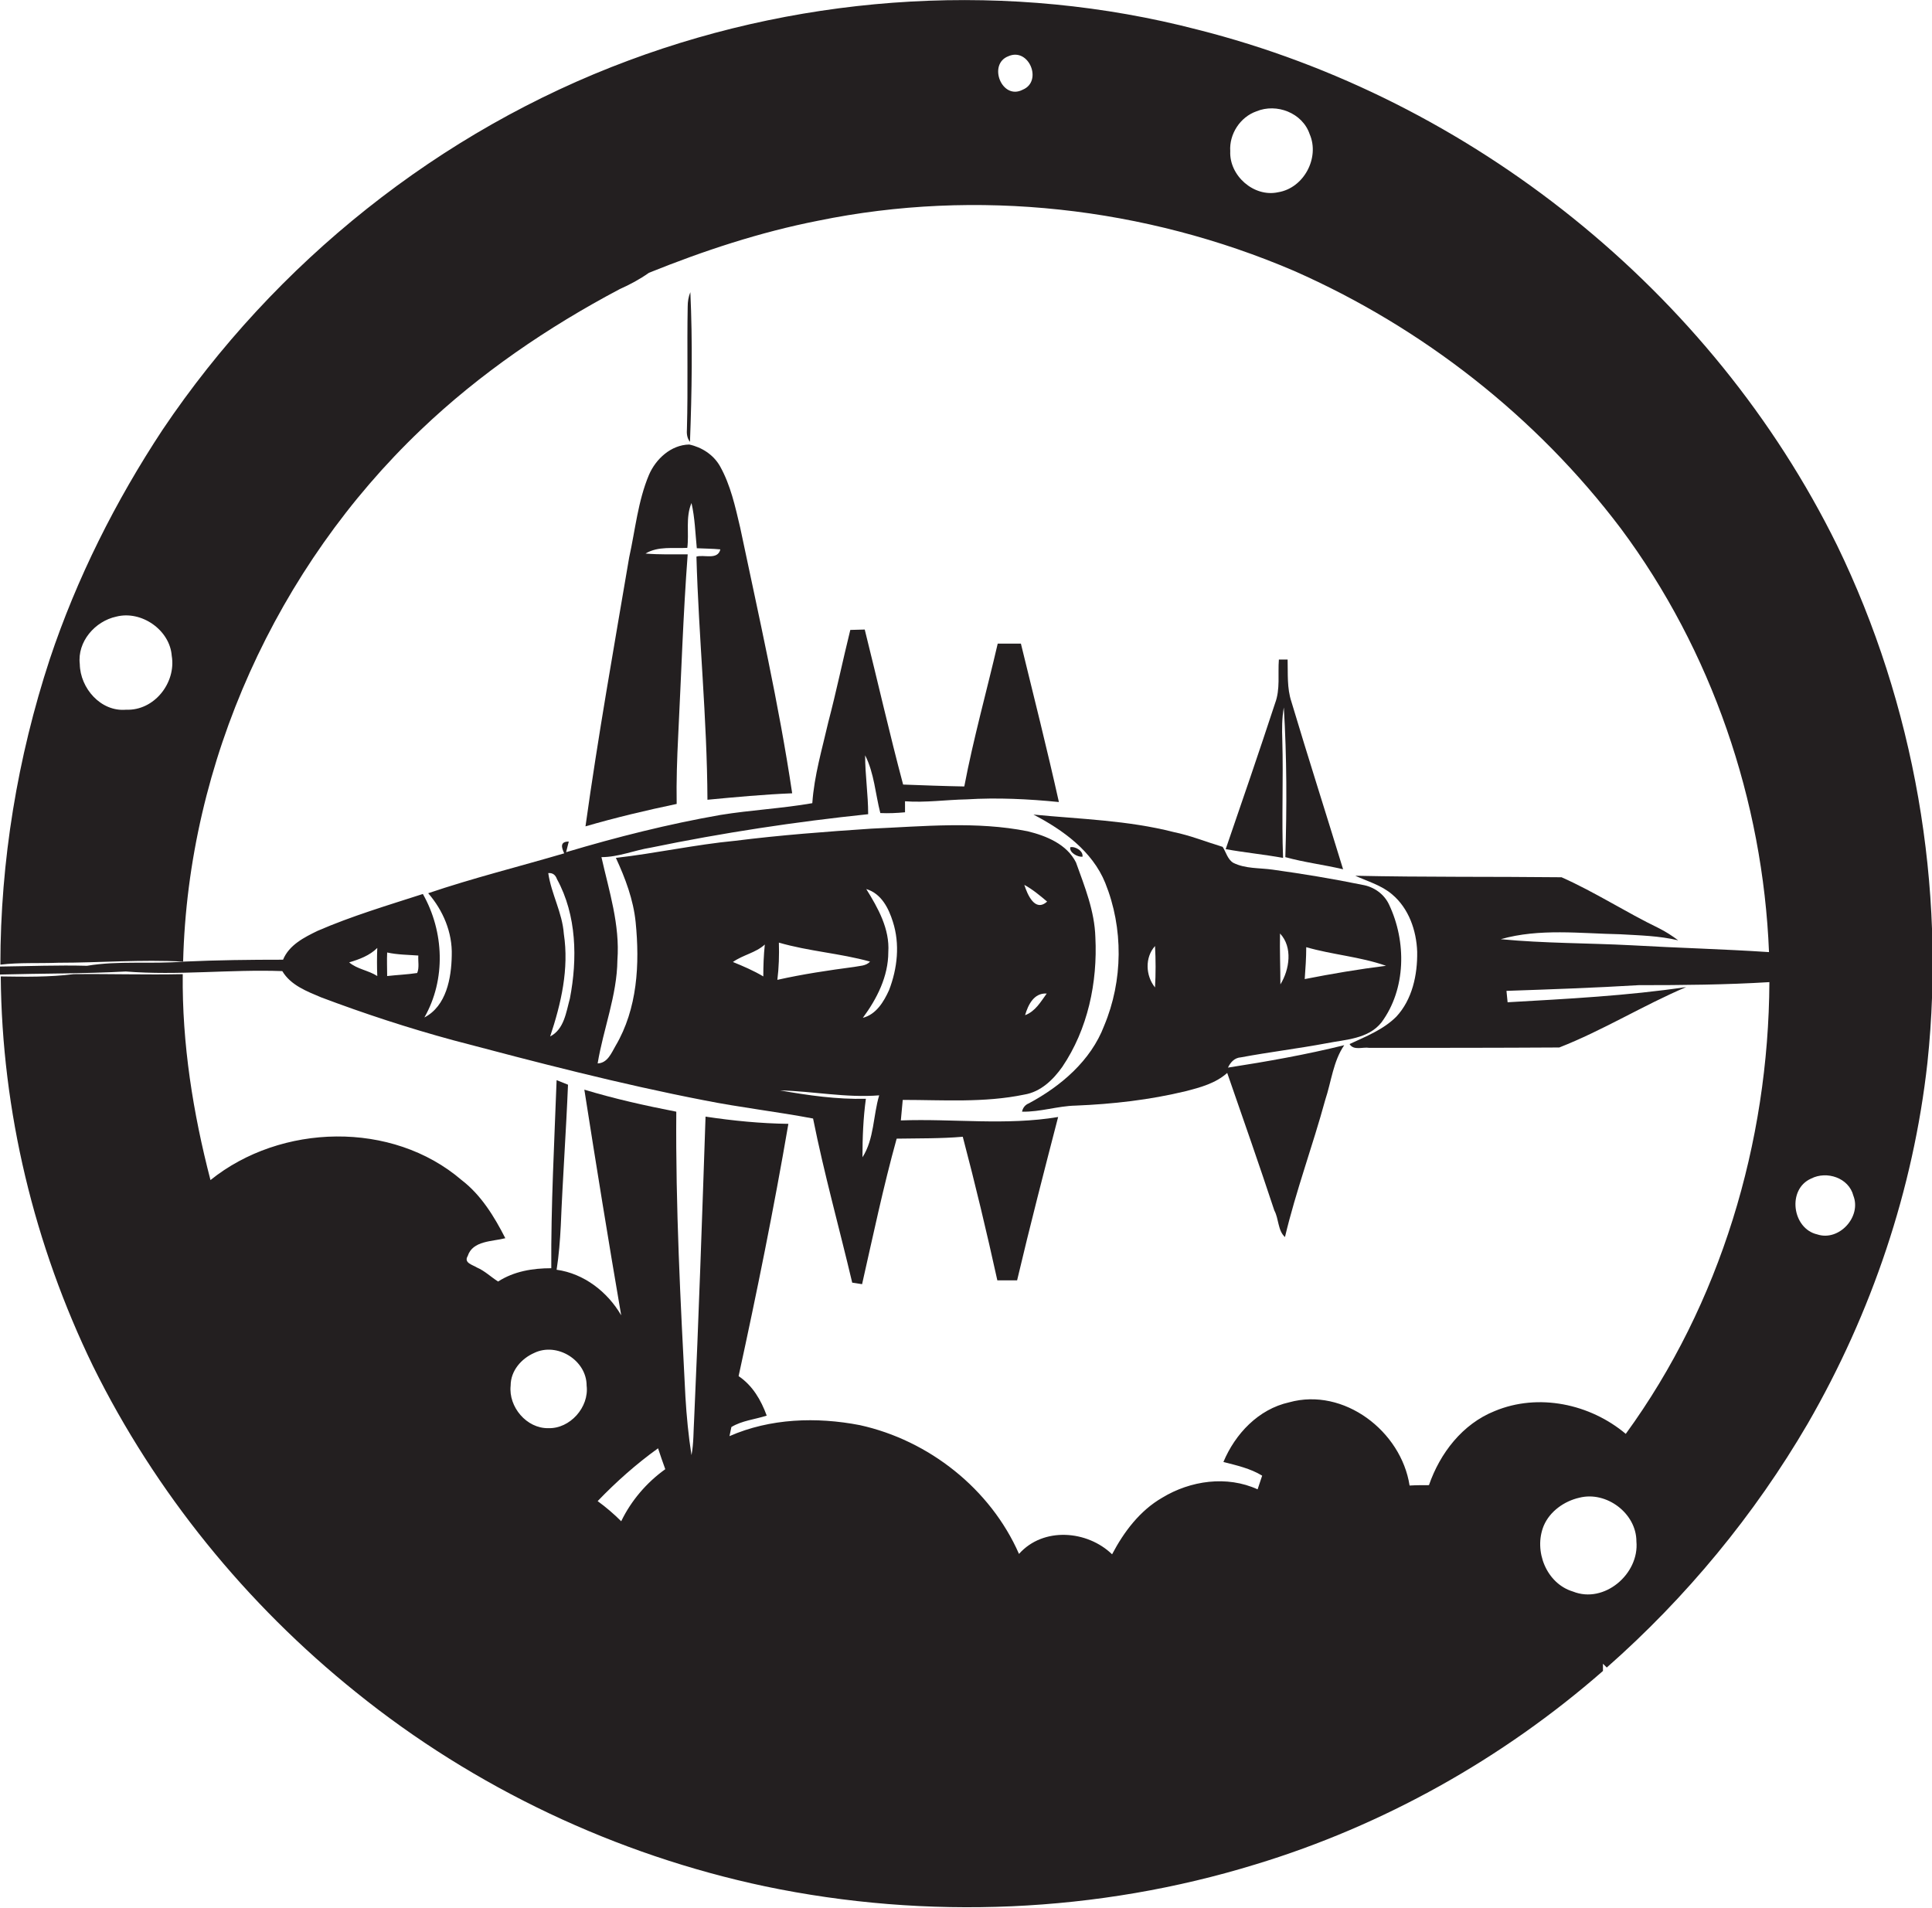
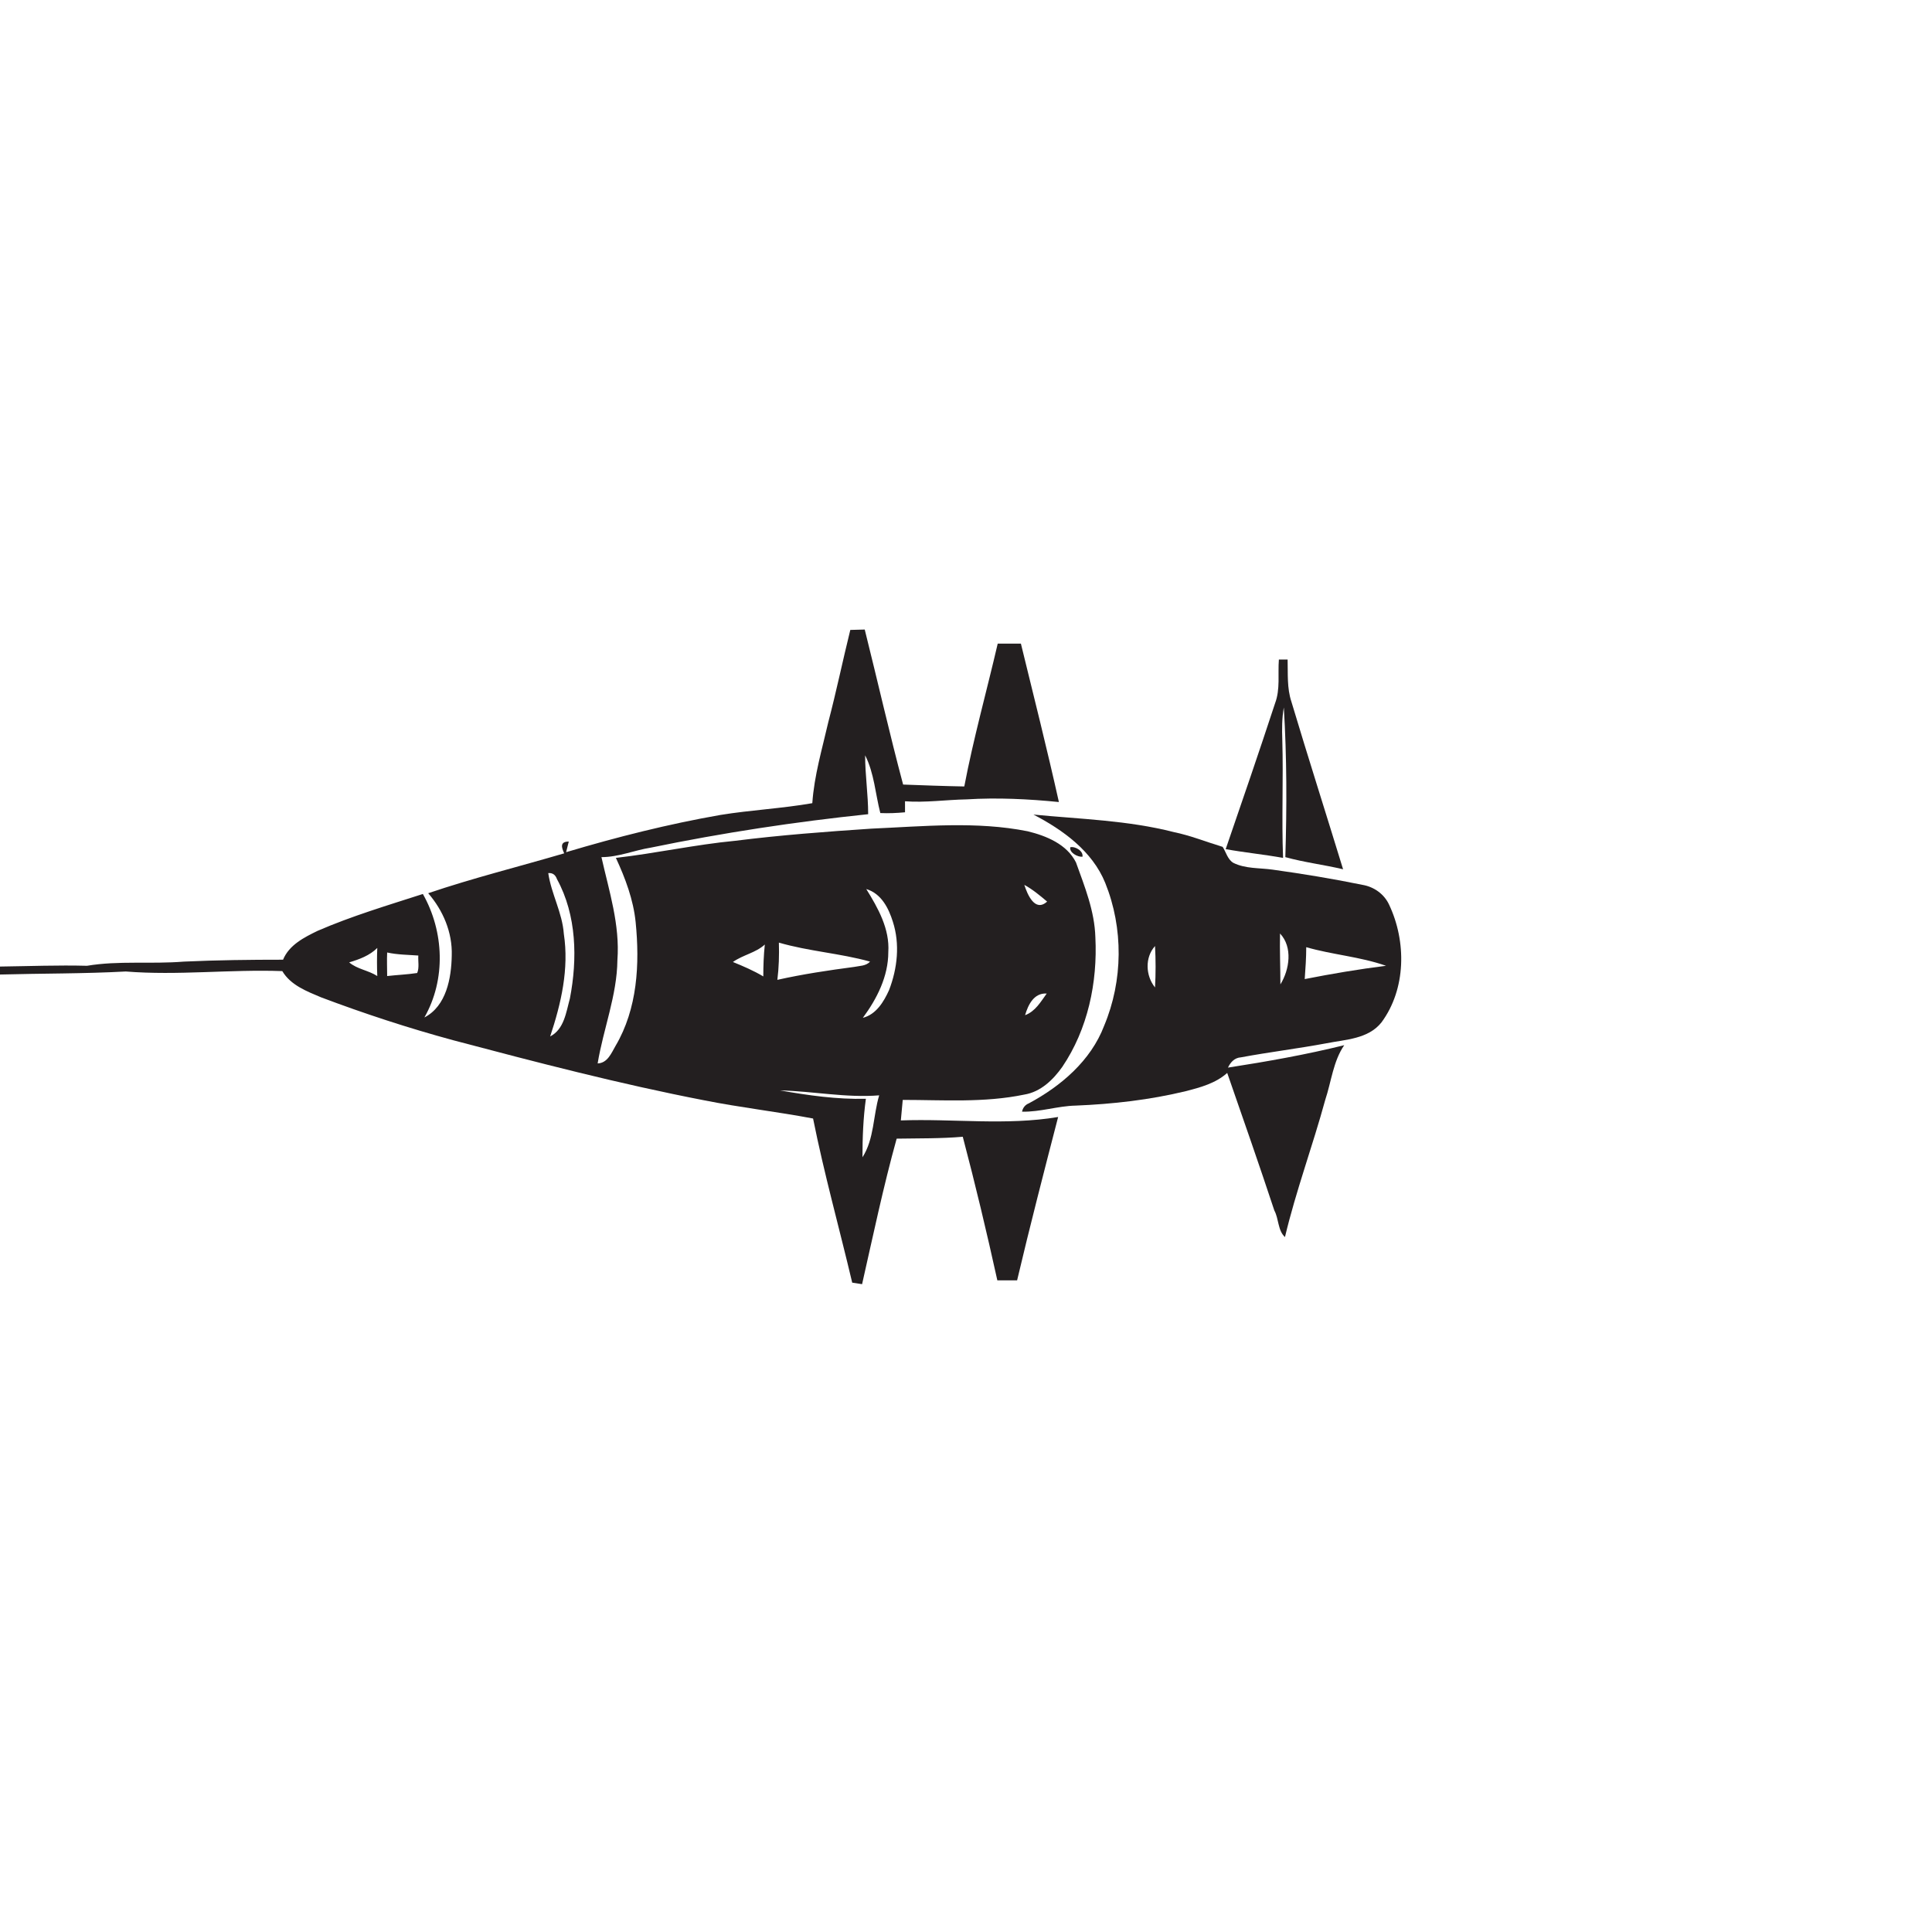
<svg xmlns="http://www.w3.org/2000/svg" version="1.1" id="Layer_1" x="0px" y="0px" viewBox="0 0 508.5 502.1" enable-background="new 0 0 508.5 502.1" xml:space="preserve">
  <g>
-     <path fill="#231F20" d="M483.5,143.5C450.6,76.7,387.3,26,315.2,7.8C266-5,213-1.8,165.5,15.9c-49.8,18.5-93.1,53.2-122.7,97.2   c-12.4,18.8-22.6,39.1-29.7,60.4c-8.5,25.9-13,53.2-13,80.4c5-0.6,10.1-0.3,15.2-0.5c11,0,21.9-0.9,32.9-0.3   c1.3-52.5,24.6-103.8,62.6-140c15.5-14.8,33.4-27,52.3-37c2.7-1.2,5.3-2.6,7.7-4.3c14.4-5.8,29.2-10.7,44.5-13.7   c41.8-8.6,86.1-3.6,125.3,13.2c33.8,14.9,63.8,38.4,86,67.8c23.9,32.1,37.4,71.6,39,111.5c-12-0.8-24.1-1.1-36.2-1.8   c-11.5-0.6-23-0.5-34.4-1.6c10.2-2.9,20.9-1.5,31.4-1.3c5.1,0.3,10.3,0.4,15.3,1.6c-1.6-1.2-3.3-2.3-5.1-3.2   c-8.7-4.2-16.8-9.5-25.6-13.4c-18.1-0.2-36.2,0-54.3-0.4c3.3,1.5,6.9,2.5,9.7,4.9c4.4,3.7,6.4,9.5,6.6,15.1   c0.1,6.1-1.3,12.6-5.5,17.1c-3.4,3.4-8,5.2-12.3,7.2c1.1,1.8,3.5,0.7,5.2,1c16.7,0,33.3,0,50-0.1c11.5-4.5,22.1-11.1,33.4-15.9   c-15.5,2.3-31.3,3.1-47,4c-0.1-1-0.2-2-0.3-3c11.6-0.4,23.2-0.8,34.8-1.5c11.5,0,23-0.1,34.4-0.8c-0.2,42.2-12.9,84.7-37.8,118.9   c-9.4-7.9-23-10.8-34.5-6c-8.5,3.4-14.4,11.1-17.3,19.5c-1.7,0-3.4,0-5.1,0.1c-2.2-14.3-17.3-25.9-31.7-21.9   c-8.1,1.8-14.2,8.3-17.3,15.7c3.5,0.9,7.1,1.7,10.2,3.6c-0.3,0.9-0.9,2.7-1.2,3.6c-8.1-3.7-17.7-2.3-25.1,2.2   c-5.9,3.4-10.1,9-13.2,14.9c-6.5-6.3-18.1-7.3-24.5-0.1c-7.5-17.1-23.7-29.9-41.9-33.9c-11.4-2.2-23.6-1.8-34.3,2.9   c0.1-0.6,0.4-1.8,0.5-2.4c2.8-1.7,6.2-2,9.3-3c-1.5-4.1-3.7-7.9-7.4-10.4c4.8-22,9.3-44.2,13.1-66.4c-7.3-0.1-14.5-0.8-21.8-1.9   c-0.9,26.5-1.8,53.1-3,79.6c-0.2,3.2-0.1,6.3-0.7,9.5c-0.8-5.1-1.3-10.3-1.6-15.4c-1.3-25-2.6-50-2.4-75   c-8.2-1.6-16.3-3.4-24.2-5.8c3.1,19.8,6.3,39.6,9.7,59.4c-3.6-6.2-9.8-11-17-12c0.6-3.8,0.9-7.7,1.1-11.6   c0.5-12.4,1.4-24.8,1.9-37.1c-1-0.4-2-0.8-3-1.2c-0.6,16.5-1.5,33-1.4,49.5c-4.9,0-9.8,0.8-14,3.5c-1.9-1.2-3.5-2.8-5.6-3.7   c-1.1-0.7-3.5-1.2-2.4-3c1.3-4.1,6.5-3.8,9.9-4.7c-2.9-5.7-6.4-11.4-11.5-15.3c-18.3-15.7-47.6-14.9-66.1,0   c-4.6-17.7-7.5-35.9-7.3-54.2c-9.6,0.2-19.1-0.1-28.7,0c-6.4,0.8-12.8,0.7-19.2,0.6c0.3,35.5,8.8,70.7,24.3,102.6   c16.4,33.2,40.3,62.6,69.2,85.8c31.2,25.2,68.5,42.8,107.7,51.1c42.6,8.9,87.5,7,129.1-5.8c33.6-10.2,65-27.8,91.4-50.9   c0-0.5,0-1.4,0-1.9c0.2,0.2,0.7,0.7,1,1c20.9-18.4,38.9-40.2,52.9-64.2c16.8-29.1,27.8-61.6,31.5-95   C512.2,233.4,503.9,185.5,483.5,143.5z M33.2,186.8c-6.7,0.6-12.1-5.7-12.2-12c-0.7-5.9,4-11.3,9.6-12.5   c6.6-1.7,14.1,3.5,14.6,10.3C46.4,179.7,40.6,187.1,33.2,186.8z M269.2,23.6c-5.5,2.9-9.3-6.7-3.8-8.8   C270.8,12.4,274.5,21.4,269.2,23.6z M336.4,50.6c-6.4,1.4-12.9-4.4-12.6-10.8c-0.3-4.5,2.6-9,6.9-10.5c5.3-2.2,12.1,0.4,14,6   C347.4,41.5,343.2,49.5,336.4,50.6z M144.3,375.9c-5.7,0.1-10.5-5.6-9.9-11.2c0-3.9,2.8-7.1,6.2-8.6c6-2.9,13.8,1.9,13.8,8.6   C155.1,370.4,150,376.1,144.3,375.9z M163.5,400.4c-1.9-1.9-4-3.7-6.2-5.3c4.9-5.1,10.2-9.8,15.9-13.9c0.6,1.8,1.2,3.6,1.9,5.5   C170.2,390.2,166.1,395,163.5,400.4z M414,418.9c-7-2.1-10.4-10.7-7.7-17.3c1.6-3.8,5.4-6.5,9.4-7.4c7.1-1.8,15,4.1,15,11.5   C431.5,414.3,422.2,422.2,414,418.9z M478.3,324.9c-6.6-1.5-8-11.9-1.6-14.7c4.1-2.1,9.9-0.2,11.1,4.5   C490,320.3,484,326.8,478.3,324.9z" />
-     <path fill="#231F20" d="M183.3,146.5c0.6,21.3,2.8,42.6,2.9,64c7.4-0.7,14.8-1.4,22.3-1.7c-3.5-23.5-8.8-46.7-13.7-70   c-1.3-5.5-2.5-11.1-5.3-16.1c-1.7-3-4.8-5-8.1-5.7c-4.8,0.1-8.8,3.8-10.6,8c-2.9,6.9-3.6,14.5-5.2,21.7c-4,23.6-8.2,47.1-11.5,70.8   c7.9-2.3,15.9-4.2,24-5.9c-0.1-6,0.1-11.9,0.4-17.9c0.8-15.9,1.3-31.9,2.5-47.8c-3.7,0-7.4,0.1-11.1-0.2c3.3-2,7.3-1.3,11-1.5   c0.5-3.9-0.5-8,1.1-11.8c0.9,3.9,1,7.9,1.4,11.9c2,0.1,4.1,0.1,6.2,0.3C188.9,147.5,185.3,145.9,183.3,146.5z" />
    <path fill="#231F20" d="M322.6,223.5c5,0.9,10.1,1.4,15.1,2.3c-0.4-10.3,0.1-20.7-0.2-31c-0.1-2.9-0.1-5.8,0.4-8.6   c0.8,13.1,0.8,26.3,0.4,39.4c5,1.4,10.2,2,15.2,3.2c-4.5-14.7-9.2-29.4-13.6-44.1c-1.2-3.6-0.9-7.4-1-11.1c-0.6,0-1.7,0-2.3,0   c-0.3,3.8,0.4,7.8-1,11.5C331.4,197.9,327,210.7,322.6,223.5z" />
    <path fill="#231F20" d="M270.8,290.4c-1,0.4-1.6,1.2-1.8,2.2c4.8,0.1,9.4-1.5,14.1-1.6c9.8-0.4,19.5-1.5,29-3.8   c3.9-1,7.9-2.1,10.9-4.8c4.2,12.1,8.4,24.1,12.4,36.2c1.2,2.2,0.9,5.3,2.8,7c2.9-12.2,7.3-24,10.6-36.1c1.6-4.8,2.1-10.2,5-14.4   c-10.1,2.5-20.3,4.3-30.6,5.9c0.7-1.5,1.8-2.6,3.4-2.7c7.5-1.4,15-2.3,22.5-3.7c5-1,11-1.1,14.5-5.5c6.5-8.8,6.6-21.3,2-31   c-1.3-2.8-4-4.7-7-5.2c-7.8-1.6-15.7-2.9-23.6-4c-3.5-0.5-7.2-0.2-10.4-1.8c-1.5-0.9-1.9-2.8-2.8-4.2c-4.3-1.3-8.5-3-12.9-3.9   c-12.1-3.1-24.6-3.4-36.9-4.6c7.7,4,15.5,9.6,18.9,18c4.8,11.9,4.7,25.7-0.3,37.6C287.1,279.2,279.2,285.9,270.8,290.4z    M343.8,249.3c6.9,2,14.2,2.5,21,4.9c-7.2,0.9-14.3,2.1-21.4,3.5C343.6,254.9,343.8,252.1,343.8,249.3z M336.9,245.7   c3.4,3.6,2.5,9.5,0.1,13.4C337,254.7,336.8,250.2,336.9,245.7z M304,249c0.2,3.6,0.2,7.3,0,10.9C301.5,256.8,301.3,252,304,249z" />
    <path fill="#231F20" d="M281.7,223c-0.3,1.4,1.9,2.6,3.2,2.5C285.2,224,283,222.7,281.7,223z" />
-     <path fill="#231F20" d="M181.6,116.3c0.5-13.1,0.7-26.3,0.1-39.4c-0.5,1.2-0.7,2.5-0.7,3.8c-0.2,10.7,0.1,21.4-0.2,32.1   C180.7,114.1,180.8,115.3,181.6,116.3z" />
    <path fill="#231F20" d="M22.9,254.2c-7.6-0.2-15.2,0.1-22.9,0.2l0,2.1c11-0.3,22.1-0.2,33.1-0.8c13.7,1.1,27.5-0.6,41.2-0.1   c2.2,3.7,6.4,5.3,10.2,6.9c11.4,4.3,23,8.1,34.8,11.3c21.9,5.8,43.8,11.5,66,15.8c9.5,1.9,19.2,3,28.7,4.8   c2.9,14.5,6.9,28.8,10.3,43.2c0.6,0.1,1.9,0.3,2.6,0.4c2.9-12.8,5.6-25.7,9.1-38.3c5.8-0.1,11.6,0,17.4-0.5   c3.3,12.5,6.3,25.1,9.1,37.8c1.7,0,3.4,0,5.2,0c3.4-14.4,7.1-28.7,10.8-43c-13.7,2.3-27.6,0.4-41.4,0.9c0.2-1.8,0.3-3.6,0.5-5.4   c10.6,0,21.4,0.8,32-1.4c4.3-0.7,7.6-3.9,10-7.3c6.7-9.9,9.3-22.2,8.7-34.1c-0.2-6.9-2.8-13.3-5.1-19.7c-2.4-4.8-7.8-7-12.7-8.2   c-13.5-2.7-27.4-1.3-41.1-0.7c-12,0.8-24,1.7-35.9,3.2c-10.5,1-20.9,3.3-31.4,4.5c2.5,5.4,4.6,11,5.2,16.9   c1.1,11,0.5,22.8-5.3,32.6c-1.1,1.9-2.1,4.5-4.7,4.6c1.5-9.1,5.1-17.9,5.2-27.2c0.7-9.3-2.2-18.2-4.2-27.1c4.5,0,8.6-1.8,13-2.5   c18.9-3.9,38-6.8,57.2-8.8c0-5.2-0.8-10.3-0.8-15.5c2.4,4.7,2.7,10.2,4,15.2c2.2,0.1,4.3,0,6.5-0.2c0-0.7,0-2.2,0-2.9   c5.4,0.4,10.8-0.4,16.2-0.5c8.1-0.5,16.3-0.1,24.3,0.7c-3.1-13.9-6.6-27.8-10-41.7c-2,0-4.1,0-6.1,0c-2.9,12.5-6.4,25-8.8,37.6   c-5.4-0.1-10.8-0.3-16.1-0.5c-3.6-13.5-6.7-27.2-10.1-40.8c-1.3,0-2.6,0.1-3.8,0.1c-2,8.1-3.7,16.3-5.8,24.3   c-1.6,7-3.7,14-4.2,21.3c-8,1.4-16.2,1.8-24.2,3.1c-13.7,2.4-27.2,5.8-40.6,9.8c0.2-0.7,0.5-2.1,0.7-2.8c-2.4,0-1.9,1.6-1.2,3.1   c-11.9,3.5-24,6.5-35.8,10.5c3.9,4.5,6.4,10.3,6.2,16.4c-0.1,5.9-1.4,13.3-7.2,16.3c5.7-10,5.2-22.6-0.4-32.5   c-9.3,3-18.7,5.8-27.7,9.7c-3.5,1.7-7.5,3.7-9.1,7.6c-8.7,0-17.4,0.1-26.1,0.5C39.7,253.8,31.2,252.8,22.9,254.2z M269.8,267.2   c0.8-2.7,2.3-5.9,5.7-5.7C273.9,263.7,272.5,266.2,269.8,267.2z M275.6,237.3c-3.2,2.9-5.2-1.9-6-4.4   C271.8,234.1,273.7,235.7,275.6,237.3z M227,304.6c0-5.2,0.2-10.3,0.9-15.4c-7.6,0.2-15.2-0.9-22.6-2.2c8.7,0.2,17.4,2,26.1,1.3   C229.8,293.6,230.1,299.8,227,304.6z M235,242.6c1.9,5.9,1.2,12.3-1,18c-1.4,3.1-3.4,6.4-6.9,7.3c3.7-5,6.7-10.9,6.7-17.3   c0.4-6.1-2.7-11.6-5.8-16.6C232,235.2,233.9,239.1,235,242.6z M205,248.1c7.9,2.3,16.1,2.8,24,5c-1.1,1.2-2.8,1.1-4.2,1.4   c-6.8,0.9-13.5,1.9-20.2,3.4C205,254.7,205.1,251.4,205,248.1z M201.3,248.6c-0.3,2.8-0.4,5.6-0.4,8.4c-2.5-1.5-5.3-2.7-8-3.8   C195.6,251.3,198.9,250.8,201.3,248.6z M146.6,231.4c5.2,9.5,5.4,21,3.4,31.4c-1,3.6-1.5,8.1-5.2,10c2.9-8.7,5-17.8,3.6-27   c-0.4-5.6-3.3-10.5-4.1-16C145.5,229.7,146.2,230.3,146.6,231.4z M101.9,250.7c2.7,0.6,5.5,0.6,8.2,0.8c-0.1,1.5,0.3,3.2-0.3,4.6   c-2.6,0.4-5.3,0.5-7.9,0.8C101.9,254.8,101.8,252.8,101.9,250.7z M99.3,249.5c-0.1,2.5-0.1,4.9,0,7.4c-2.3-1.5-5.3-1.8-7.4-3.6   C94.6,252.5,97.3,251.5,99.3,249.5z" />
  </g>
</svg>